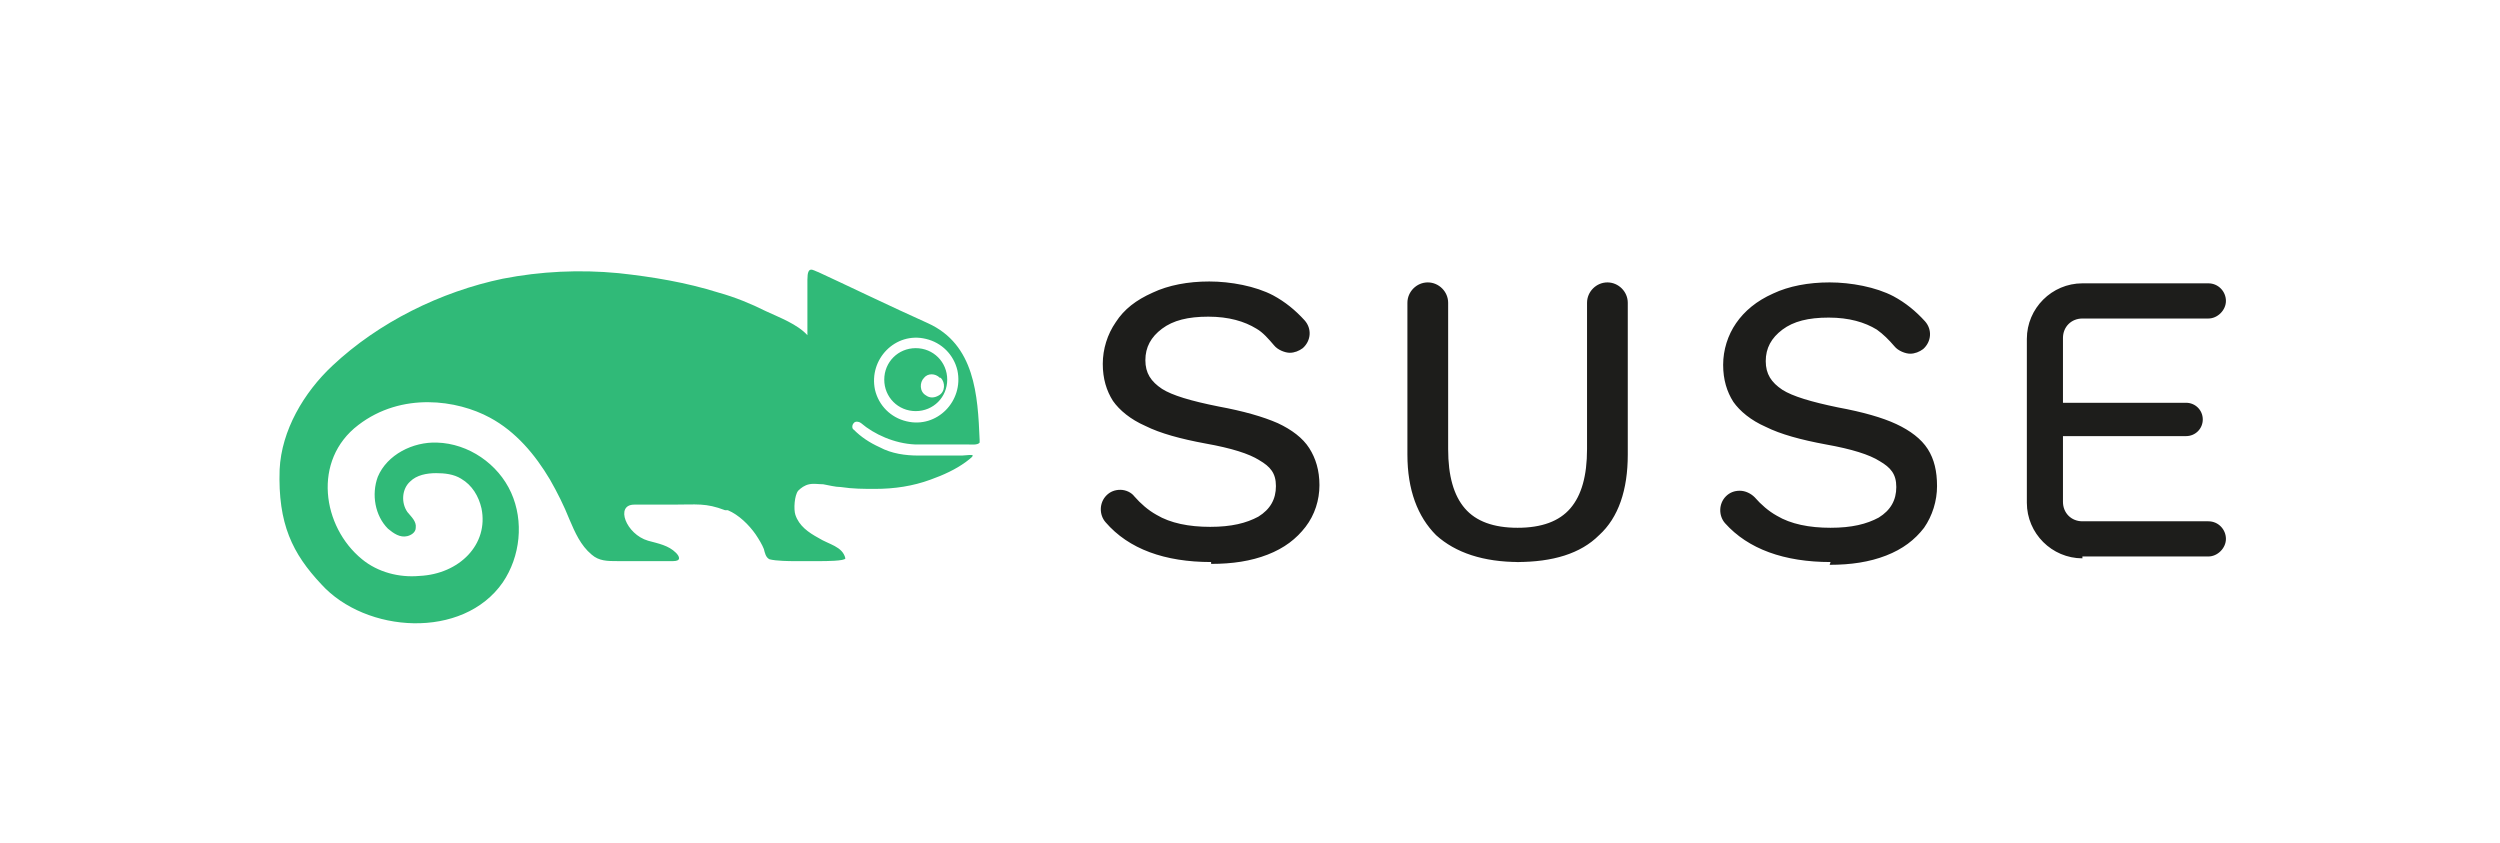
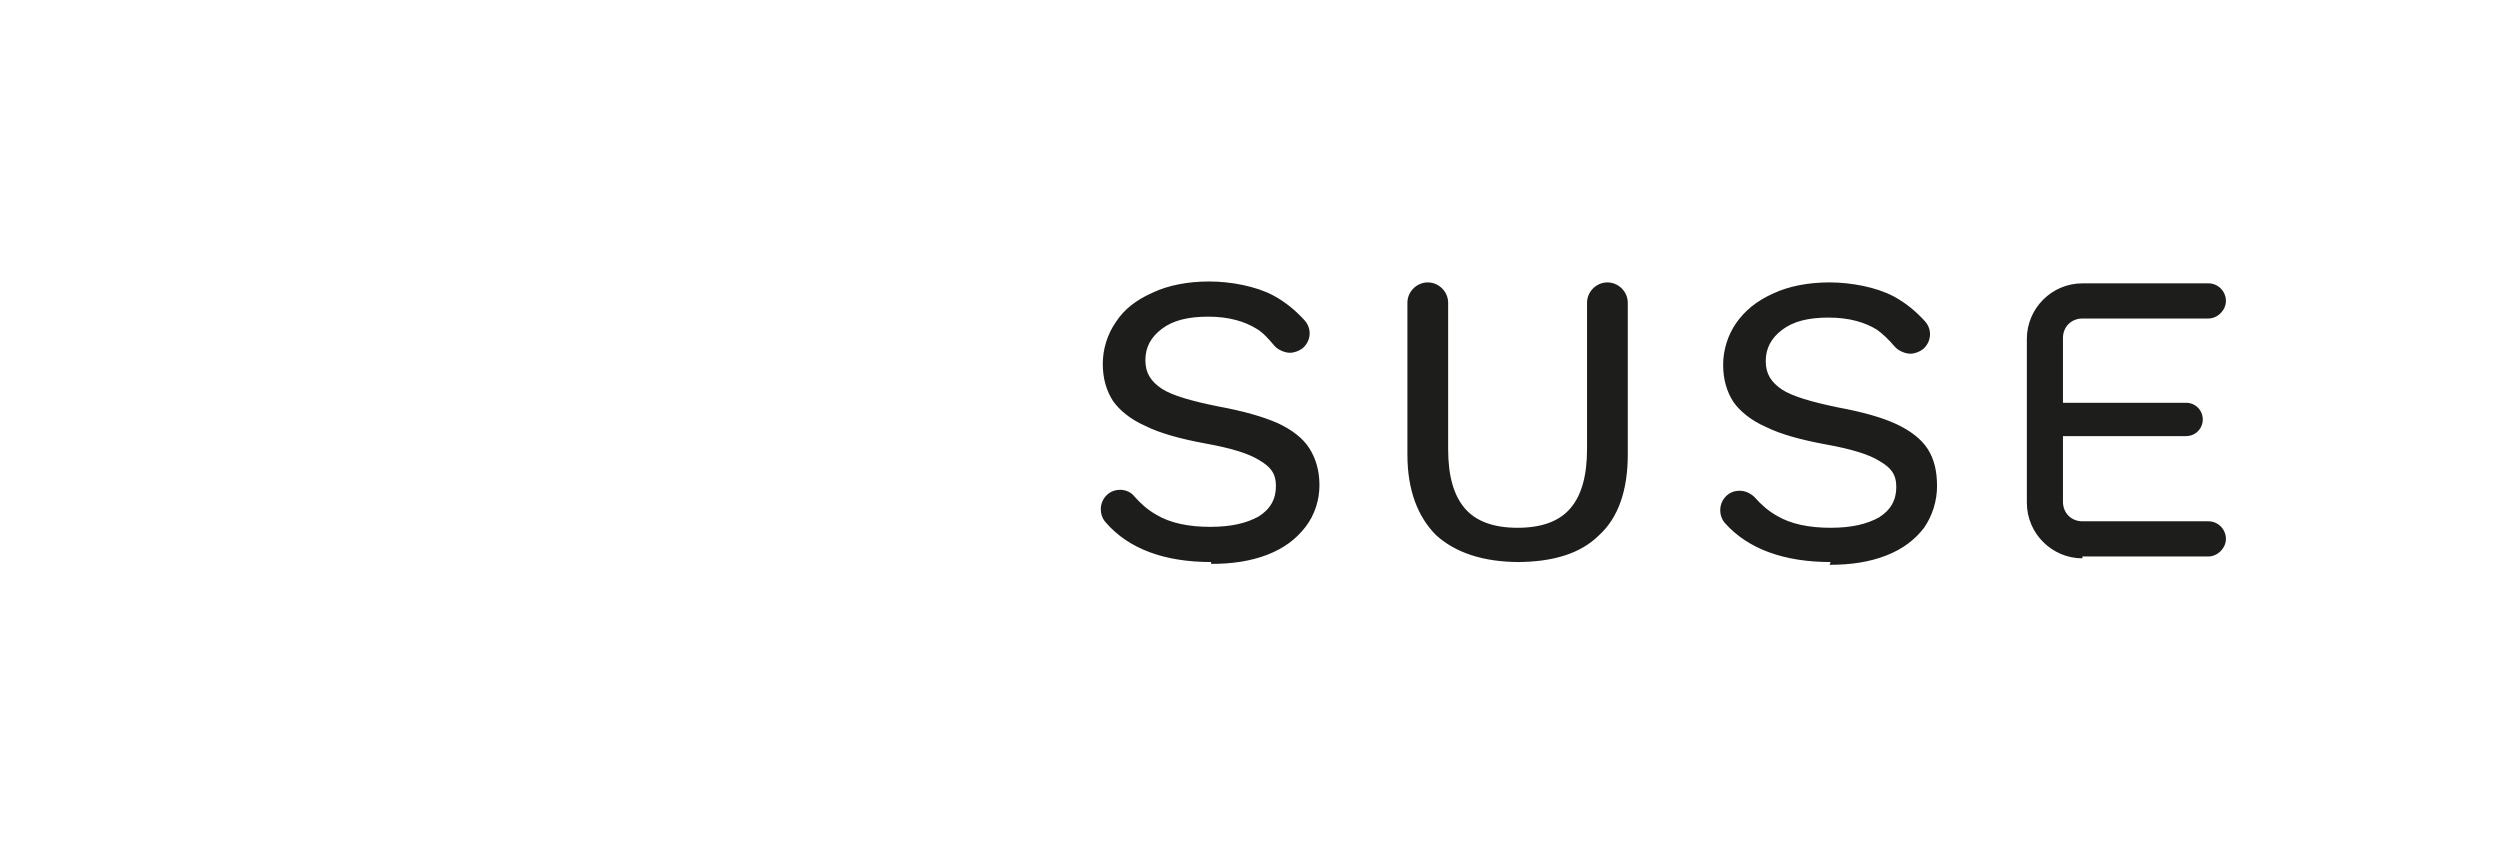
<svg xmlns="http://www.w3.org/2000/svg" width="270" height="91" viewBox="0 0 270 91" fill="none">
  <path d="M224.9 60.3C221.6 60.3 218.9 57.6 218.9 54.3V36.6C218.9 33.3 221.6 30.6 224.9 30.6H238.5C239.6 30.6 240.4 31.5 240.4 32.5C240.4 33.5 239.5 34.4 238.5 34.4H224.9C223.7 34.4 222.8 35.3 222.8 36.5V43.5H236.1C237.1 43.5 237.9 44.3 237.9 45.3C237.9 46.3 237.1 47.1 236.1 47.1H222.8V54.2C222.8 55.4 223.7 56.3 224.9 56.3H238.5C239.6 56.3 240.4 57.2 240.4 58.2C240.4 59.2 239.5 60.1 238.5 60.1H224.9V60.3ZM164.1 60.7C160.2 60.7 157.2 59.7 155.1 57.8C153.1 55.8 152 52.9 152 49.1V32.7C152 31.5 153 30.5 154.2 30.5C155.4 30.5 156.4 31.5 156.4 32.7V48.5C156.4 51.4 157 53.5 158.2 54.9C159.4 56.3 161.3 57 163.9 57C166.5 57 168.4 56.3 169.6 54.9C170.8 53.5 171.4 51.4 171.4 48.5V32.7C171.4 31.5 172.4 30.5 173.6 30.5C174.8 30.5 175.8 31.5 175.8 32.7V49.1C175.8 52.9 174.8 55.9 172.7 57.8C170.7 59.8 167.7 60.7 163.8 60.7M197.7 60.7C192.7 60.7 188.8 59.3 186.3 56.5C185.6 55.7 185.6 54.4 186.4 53.6C186.8 53.2 187.3 53 187.9 53C188.5 53 189.1 53.3 189.5 53.7C190.2 54.5 191 55.2 191.9 55.7C193.4 56.6 195.4 57 197.7 57C200 57 201.6 56.6 202.9 55.9C204.2 55.1 204.8 54 204.8 52.6C204.8 51.2 204.2 50.5 203 49.8C201.9 49.1 200 48.5 197.2 48C194.5 47.5 192.3 46.9 190.7 46.1C189.1 45.4 187.9 44.4 187.2 43.4C186.5 42.3 186.1 41 186.1 39.4C186.1 37.8 186.6 36.2 187.5 34.9C188.4 33.6 189.7 32.5 191.5 31.7C193.2 30.9 195.3 30.5 197.6 30.5C199.9 30.5 202.6 31 204.5 32C205.8 32.7 206.9 33.6 207.9 34.7C208.7 35.6 208.6 36.9 207.7 37.7C207.3 38 206.8 38.2 206.3 38.2C205.8 38.2 205 37.9 204.6 37.4C204 36.7 203.4 36.1 202.7 35.6C201.4 34.8 199.7 34.3 197.5 34.3C195.3 34.3 193.7 34.7 192.5 35.6C191.3 36.5 190.7 37.6 190.7 39C190.7 40.4 191.3 41.3 192.5 42.1C193.6 42.8 195.6 43.4 198.5 44C201.2 44.5 203.3 45.1 204.8 45.8C206.3 46.5 207.5 47.4 208.2 48.5C208.9 49.6 209.2 50.9 209.2 52.5C209.2 54.1 208.7 55.7 207.8 57C206.8 58.3 205.5 59.3 203.7 60C201.9 60.7 199.9 61 197.6 61M130.8 60.7C125.8 60.7 121.9 59.3 119.4 56.4C118.7 55.6 118.7 54.3 119.5 53.5C119.9 53.1 120.4 52.9 121 52.9C121.6 52.9 122.2 53.2 122.5 53.6C123.2 54.4 124 55.1 124.9 55.6C126.4 56.5 128.4 56.9 130.7 56.9C133 56.9 134.6 56.5 135.9 55.8C137.2 55 137.8 53.9 137.8 52.5C137.8 51.1 137.2 50.4 136 49.7C134.9 49 133 48.4 130.2 47.9C127.5 47.4 125.3 46.8 123.7 46C122.1 45.3 120.9 44.3 120.2 43.3C119.5 42.2 119.1 40.9 119.1 39.3C119.1 37.7 119.6 36.1 120.5 34.8C121.4 33.4 122.7 32.4 124.5 31.6C126.2 30.8 128.3 30.4 130.6 30.4C132.9 30.4 135.6 30.9 137.5 31.9C138.8 32.6 139.9 33.5 140.9 34.6C141.7 35.5 141.6 36.8 140.7 37.6C140.3 37.9 139.8 38.1 139.3 38.1C138.8 38.1 138 37.8 137.6 37.3C137 36.6 136.4 35.9 135.7 35.5C134.4 34.7 132.7 34.2 130.5 34.2C128.3 34.2 126.7 34.6 125.5 35.5C124.3 36.4 123.7 37.5 123.7 38.9C123.7 40.3 124.3 41.2 125.5 42C126.6 42.7 128.6 43.3 131.6 43.9C134.3 44.4 136.4 45 138 45.7C139.5 46.4 140.7 47.3 141.4 48.4C142.1 49.5 142.5 50.8 142.5 52.4C142.5 54 142 55.6 141 56.9C140 58.2 138.7 59.2 136.9 59.9C135.1 60.6 133.1 60.9 130.8 60.9" fill="#1D1D1B" />
-   <path d="M101.5 40.8C101 40.3 100.2 40.3 99.8 40.8C99.3 41.3 99.3 42.3 100 42.7C100.4 43 100.9 43 101.4 42.7C102.1 42.3 102.1 41.3 101.6 40.8M100 36.6C96.7 35.8 93.8 38.8 94.5 42.1C94.9 43.8 96.2 45.1 97.9 45.5C101.2 46.3 104.1 43.3 103.4 40C103 38.3 101.7 37 100 36.6ZM78.3 55.1C76.2 54.3 75.3 54.5 72.6 54.5C70.7 54.5 70.6 54.5 68.5 54.5C66.4 54.5 67.6 57.7 70 58.4C71.1 58.7 72.2 58.9 73 59.7C73.4 60.1 73.6 60.6 72.7 60.6H66.7C65.6 60.6 64.7 60.6 63.9 59.9C62.7 58.9 62.1 57.5 61.5 56.1C60.9 54.6 60.2 53.2 59.4 51.8C57.8 49.1 55.7 46.6 52.9 45.1C49.4 43.2 43.4 42.3 38.7 45.9C33.7 49.7 34.8 56.9 39.1 60.4C40.8 61.8 43.1 62.4 45.3 62.2C49.6 62 52.8 58.8 52 54.9C51.7 53.6 51 52.4 49.8 51.7C49 51.2 48 51.1 47.1 51.1C46.1 51.1 45 51.3 44.3 52C43.4 52.8 43.3 54.3 44 55.3C44.4 55.8 45 56.3 44.9 57C44.9 57.5 44.4 57.8 44 57.9C43.2 58.1 42.5 57.6 41.9 57.1C40.5 55.7 40.1 53.4 40.8 51.5C41.8 49.1 44.6 47.7 47.2 47.8C50.6 47.9 53.8 50.1 55.2 53.2C56.6 56.3 56.2 60.1 54.3 62.9C50 69.1 39.5 68.4 34.7 63.1C31.6 59.8 30 56.6 30.2 50.7C30.4 46.5 32.8 42.4 35.9 39.5C40.9 34.8 47.6 31.5 54.3 30.1C58.4 29.3 62.6 29.1 66.8 29.5C70.5 29.9 74.1 30.5 77.6 31.6C79.4 32.1 81.1 32.8 82.7 33.6C84.2 34.3 86.1 35 87.2 36.2C87.2 34.1 87.2 31.8 87.2 30.2C87.2 28.6 87.8 29.2 88.4 29.4C90.8 30.5 96.4 33.2 100.2 34.9C105.3 37.2 105.6 42.7 105.8 47.5C105.8 47.6 105.8 47.7 105.8 47.8C105.6 48.1 104.8 48 104.5 48C103.9 48 103 48 102.4 48C101.2 48 100 48 98.8 48C96.6 47.9 94.4 46.9 93 45.7C92.9 45.6 92.4 45.4 92.2 45.7C92 45.9 92 46.3 92.2 46.4C93 47.2 93.9 47.8 95 48.3C96.3 49 97.8 49.2 99.2 49.2C100.8 49.2 102.4 49.2 103.9 49.2C105.2 49.1 105.5 49 104.3 49.9C103.2 50.7 101.9 51.3 100.5 51.8C98.6 52.5 96.6 52.8 94.5 52.8C93.3 52.8 92.1 52.8 90.8 52.6C90.2 52.6 89.5 52.4 88.9 52.3C88.4 52.3 87.9 52.2 87.4 52.3C86.9 52.4 86.5 52.7 86.2 53C85.8 53.5 85.7 55 85.9 55.6C86.3 56.8 87.3 57.5 88.4 58.1C89.5 58.8 91 59 91.3 60.3C91.3 60.6 89 60.6 88.7 60.6H85.5C85.5 60.6 83.8 60.6 83.1 60.4C82.7 60.2 82.6 59.7 82.5 59.3C82.3 58.8 82 58.3 81.6 57.7C80.9 56.7 79.8 55.6 78.6 55.1M102.3 41C102.3 42.9 100.8 44.4 98.9 44.4C97 44.4 95.5 42.9 95.5 41C95.5 39.1 97 37.6 98.9 37.6C100.8 37.6 102.3 39.1 102.3 41Z" fill="#30BA78" />
</svg>